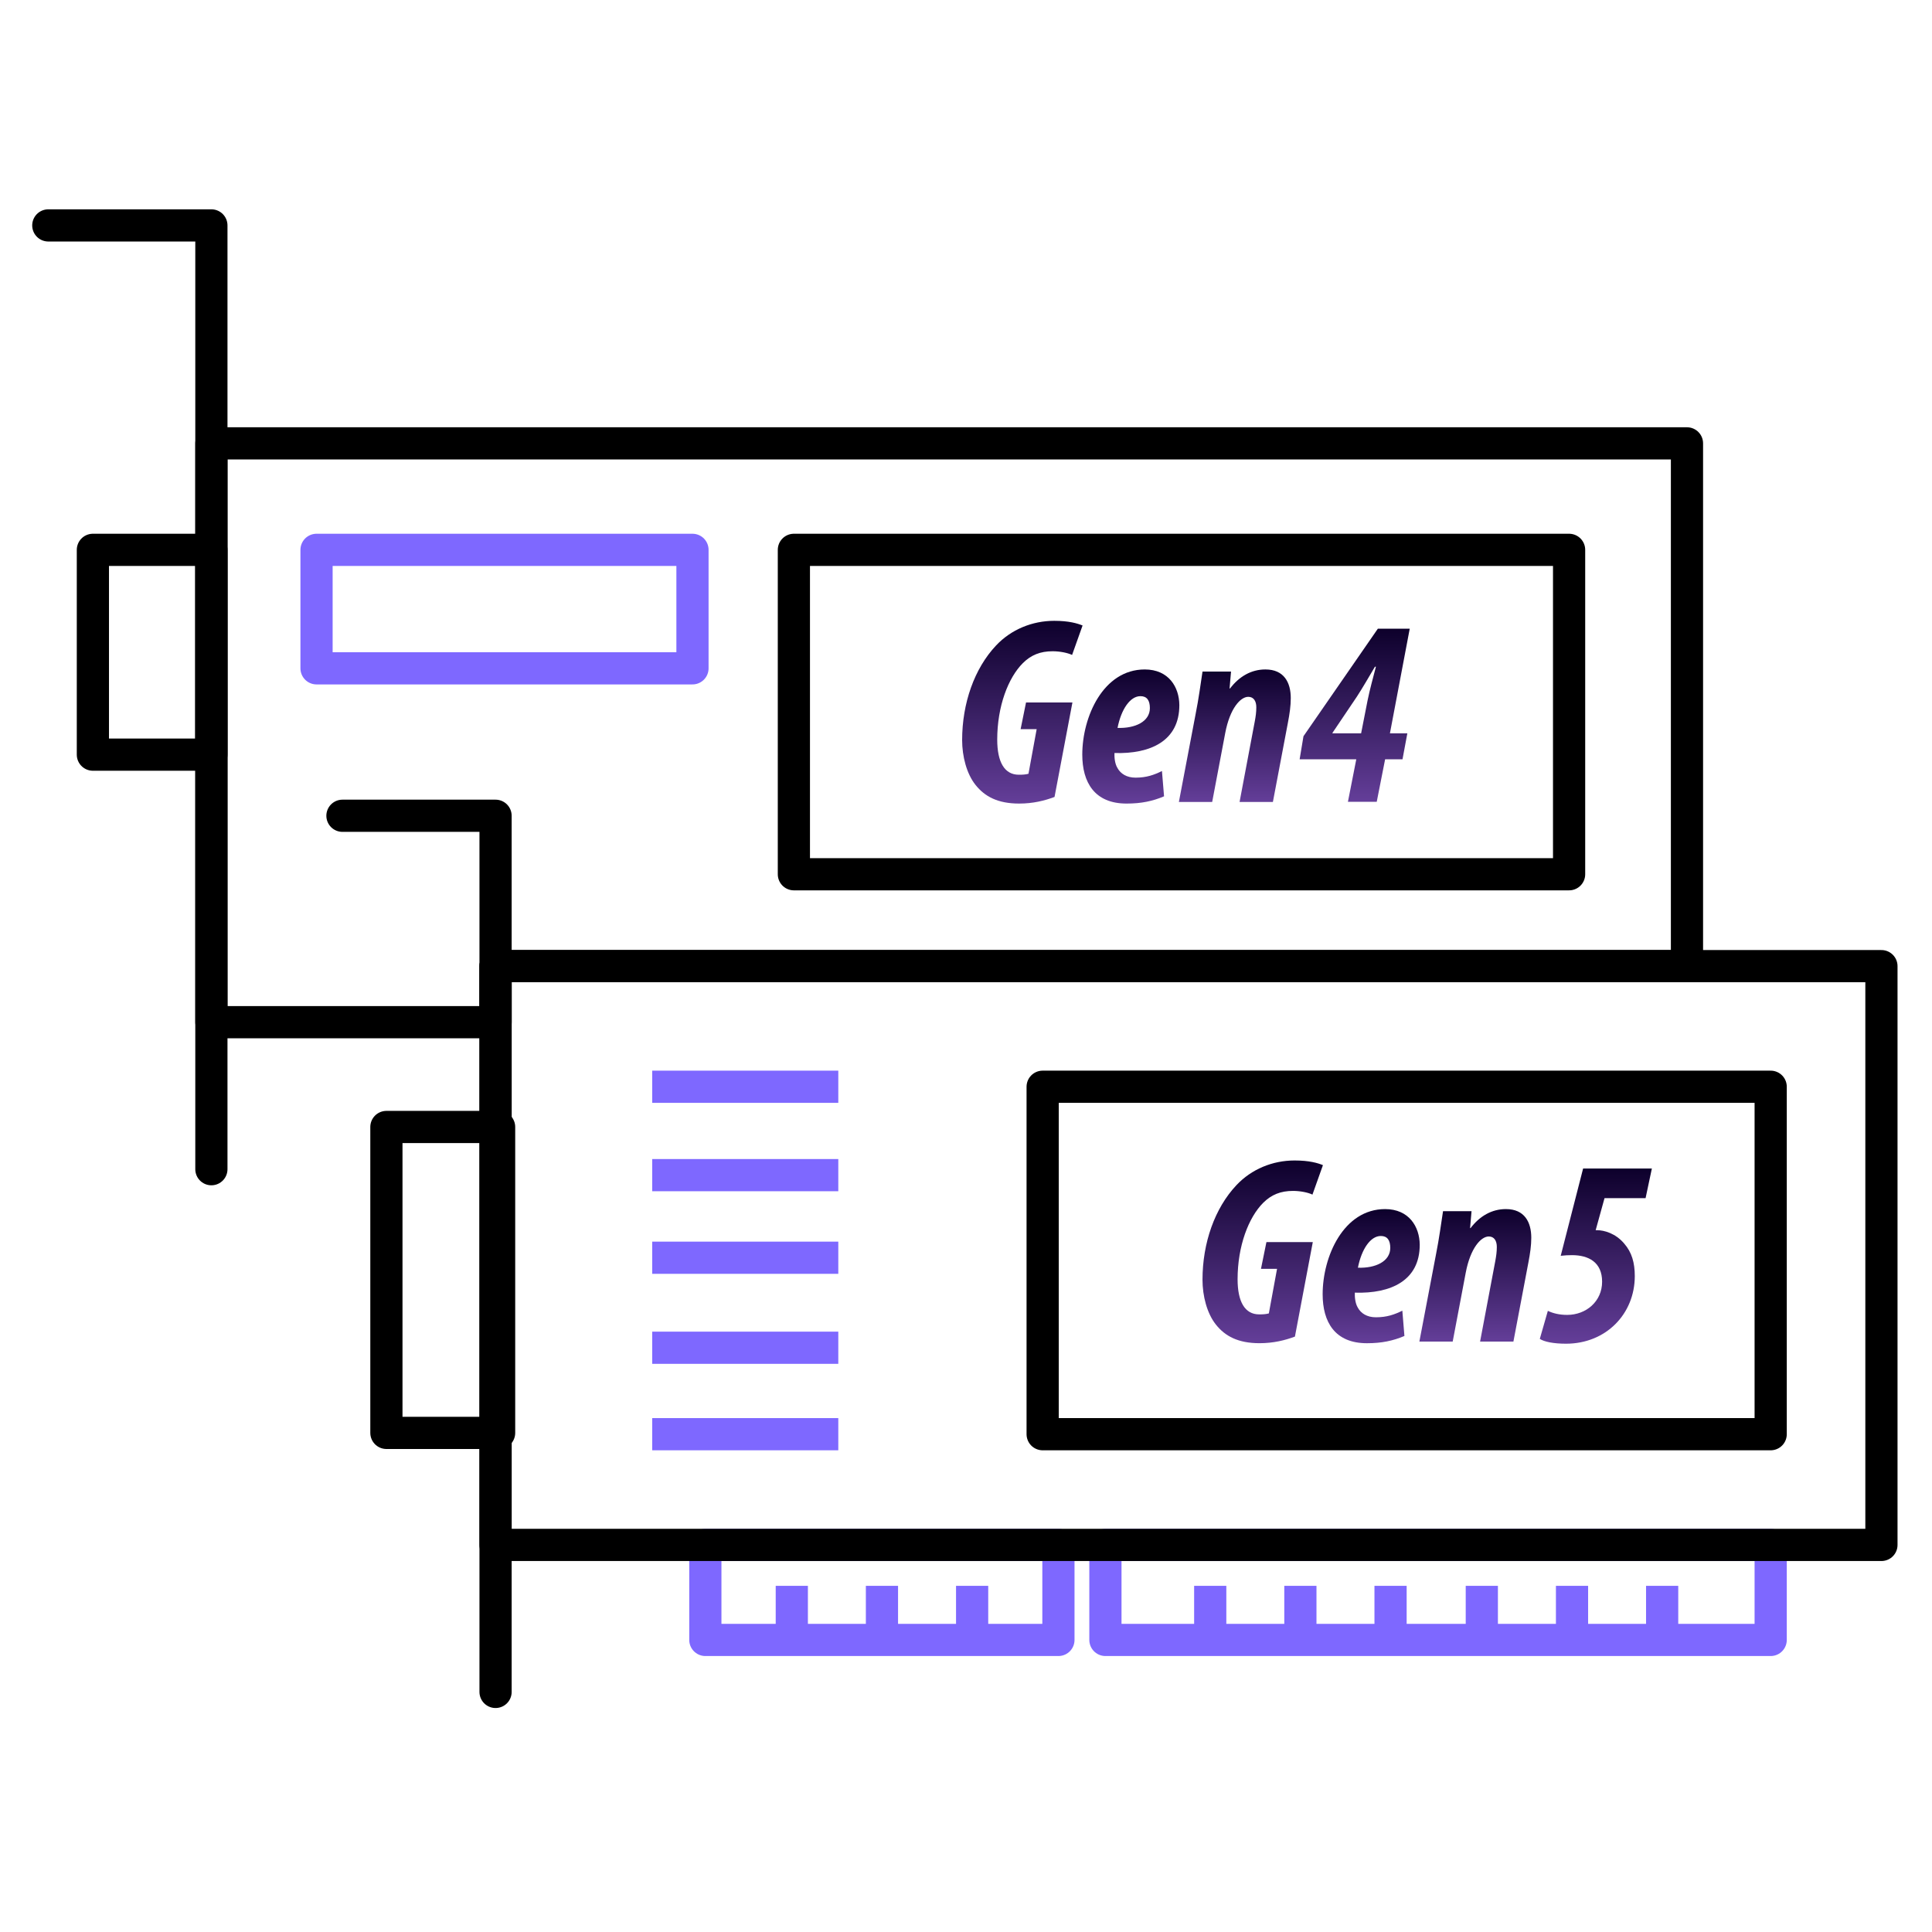
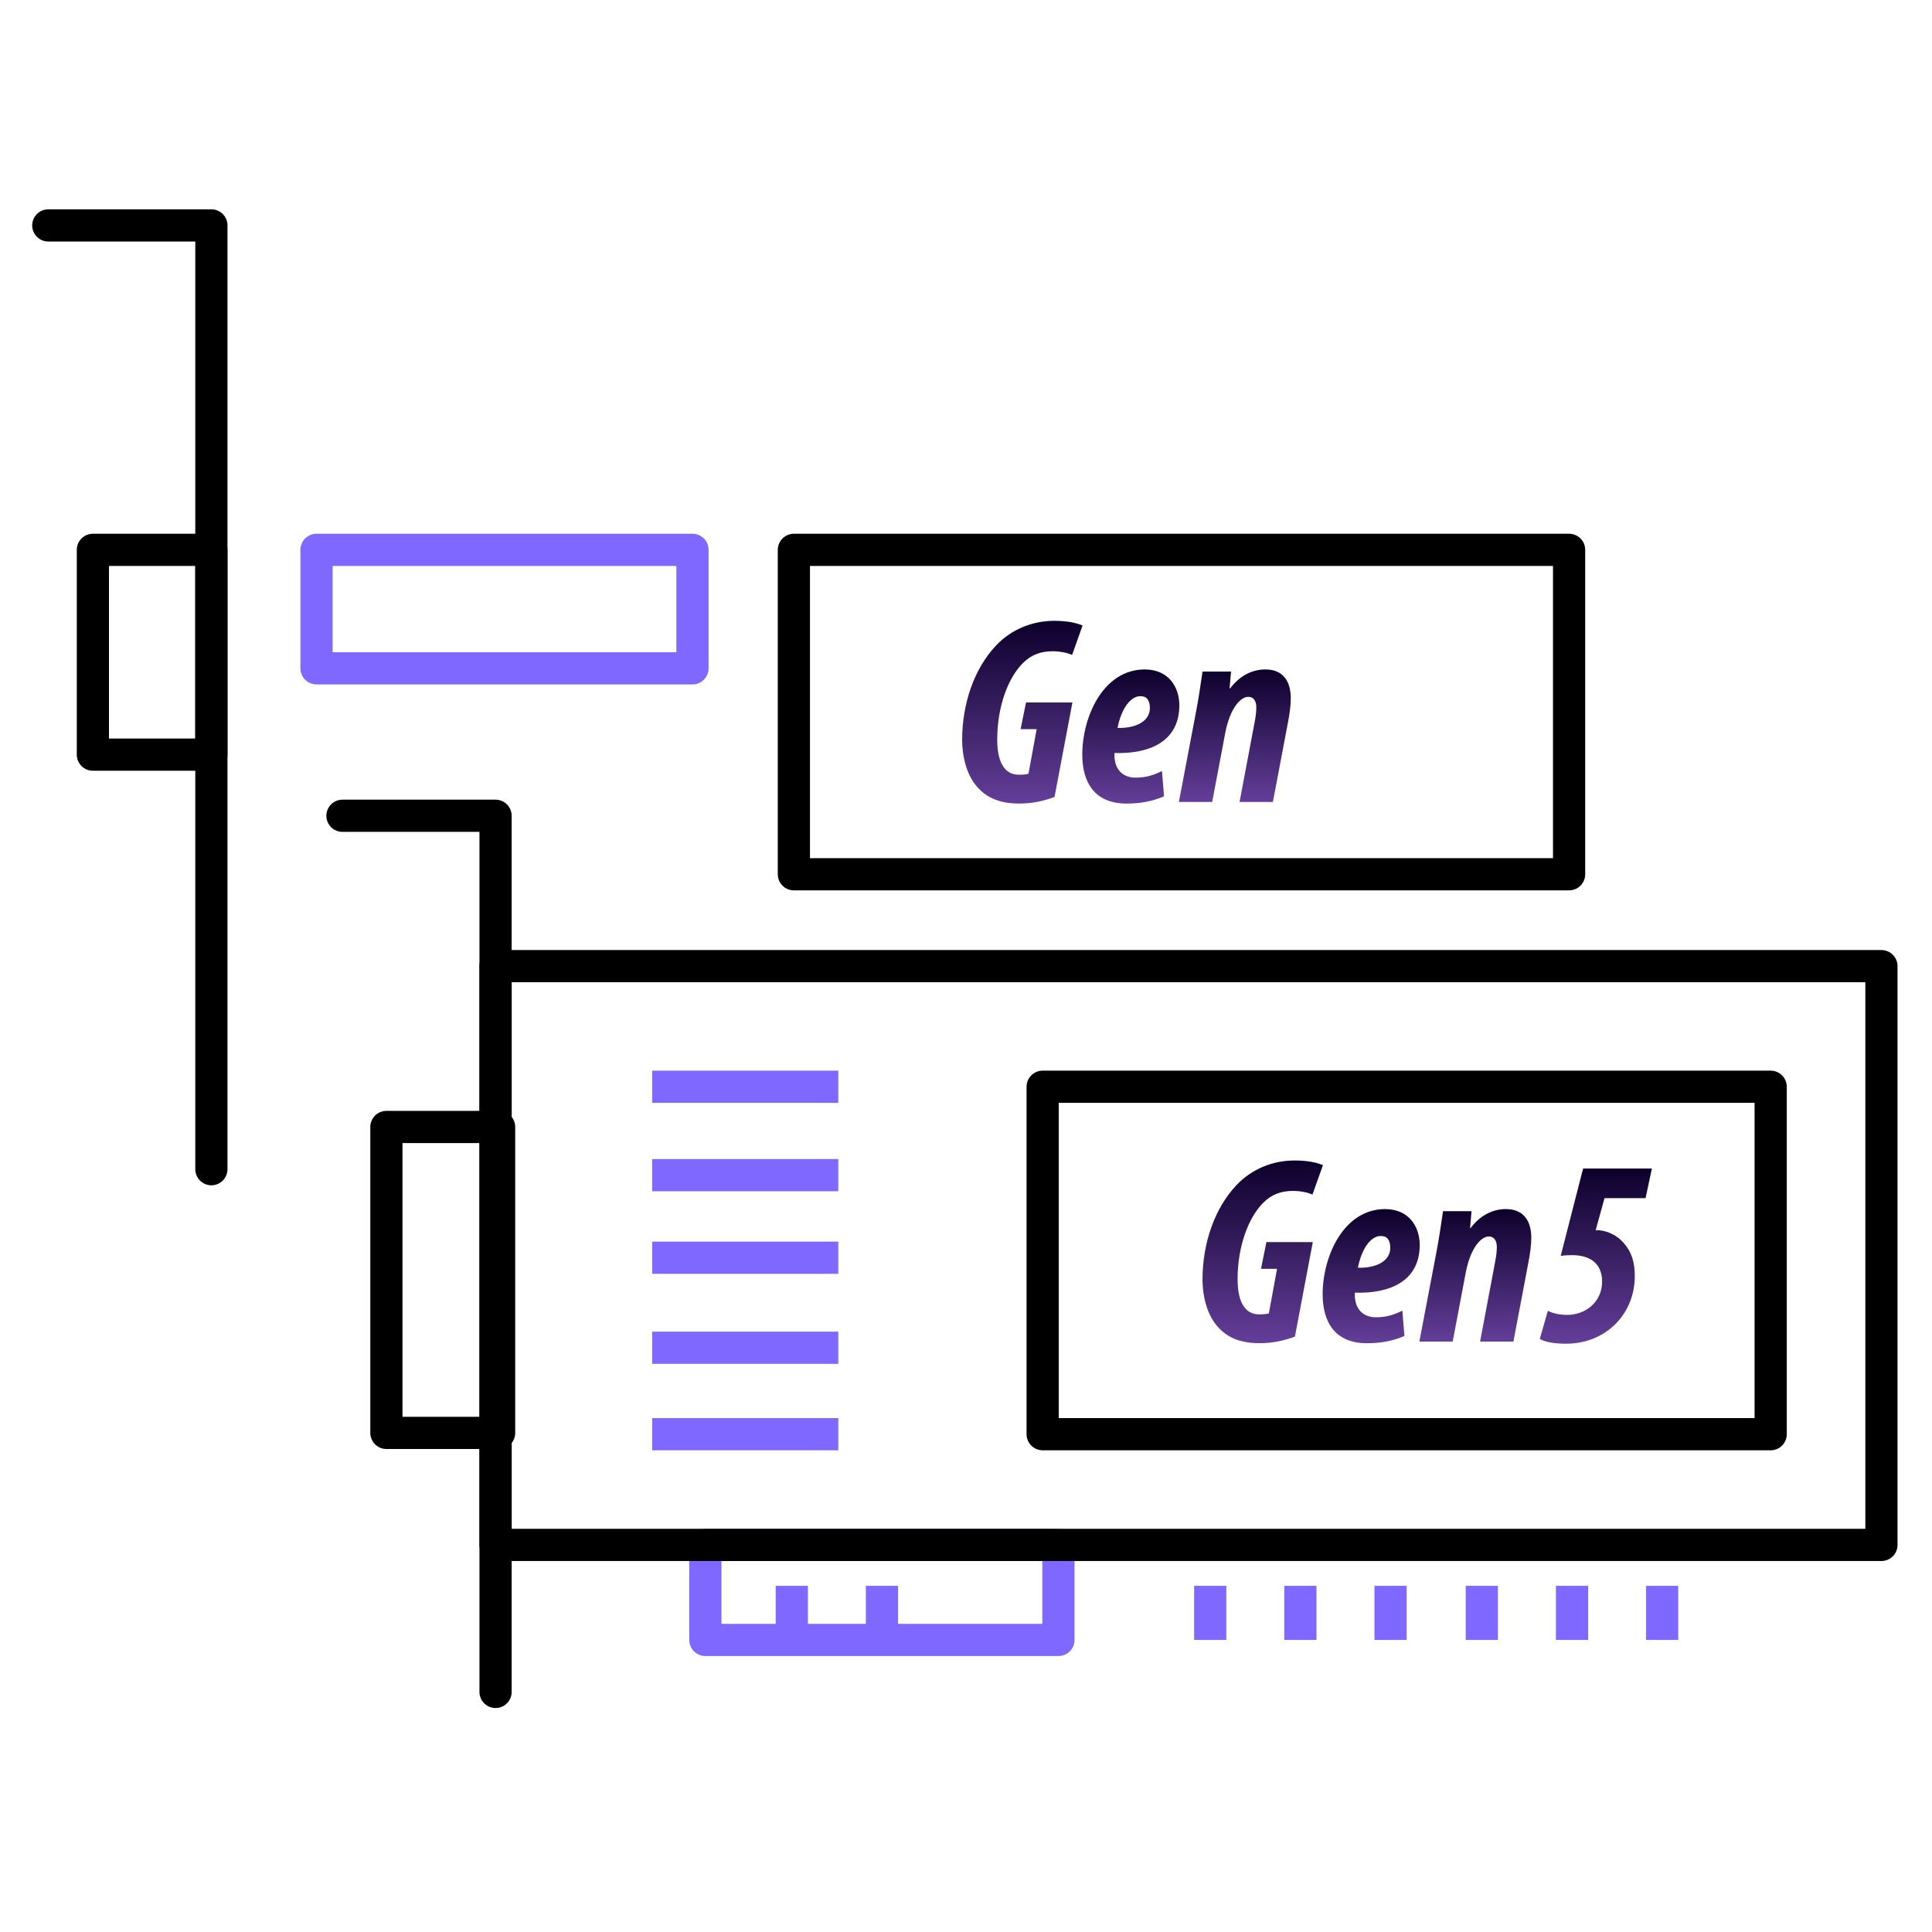
<svg xmlns="http://www.w3.org/2000/svg" width="80" height="80" viewBox="0 0 80 80" fill="none">
  <path d="M52.213 52.539H52.88L52.54 54.386C52.413 54.419 52.3 54.426 52.14 54.426C51.546 54.426 51.246 53.899 51.246 52.973C51.246 51.593 51.7 50.413 52.306 49.806C52.646 49.466 53.033 49.313 53.54 49.313C53.846 49.313 54.166 49.379 54.346 49.466L54.78 48.246C54.566 48.159 54.22 48.053 53.606 48.053C52.693 48.053 51.82 48.413 51.2 49.073C50.3 50.026 49.793 51.466 49.793 52.993C49.793 53.666 49.98 54.386 50.346 54.846C50.726 55.326 51.266 55.619 52.153 55.619C52.733 55.619 53.206 55.499 53.62 55.346L54.36 51.433H52.44L52.213 52.546V52.539Z" fill="url(#paint0_linear_10070_3129)" />
  <path d="M58.788 51.54C58.781 50.8 58.348 50.066 57.354 50.066C55.634 50.066 54.768 52.026 54.768 53.593C54.768 54.74 55.274 55.62 56.601 55.62C57.214 55.62 57.681 55.52 58.154 55.32L58.068 54.273C57.741 54.433 57.428 54.546 56.974 54.546C56.601 54.546 56.354 54.38 56.228 54.153C56.108 53.96 56.094 53.68 56.101 53.526C57.601 53.573 58.788 53.02 58.788 51.546V51.54ZM57.181 51.18C57.448 51.18 57.568 51.36 57.568 51.673C57.568 52.233 56.954 52.52 56.228 52.493C56.381 51.713 56.754 51.18 57.174 51.18H57.181Z" fill="url(#paint1_linear_10070_3129)" />
  <path d="M62.353 50.066C61.773 50.066 61.273 50.353 60.893 50.853H60.873L60.933 50.153H59.753C59.673 50.666 59.593 51.28 59.467 51.913L58.773 55.553H60.153L60.693 52.7C60.887 51.673 61.327 51.2 61.647 51.2C61.873 51.2 61.98 51.38 61.98 51.633C61.98 51.84 61.953 52.013 61.92 52.2L61.287 55.553H62.667L63.287 52.28C63.36 51.9 63.407 51.573 63.407 51.253C63.407 50.606 63.127 50.066 62.36 50.066H62.353Z" fill="url(#paint2_linear_10070_3129)" />
  <path d="M68.14 49.613L68.4 48.387H65.553L64.626 52C64.806 51.98 64.926 51.973 65.093 51.973C65.773 51.973 66.34 52.26 66.34 53.073C66.34 53.887 65.68 54.447 64.893 54.447C64.566 54.447 64.306 54.38 64.093 54.28L63.76 55.44C63.94 55.56 64.326 55.64 64.846 55.64C66.5 55.64 67.693 54.407 67.693 52.84C67.693 52.28 67.566 51.853 67.26 51.5C66.9 51.067 66.42 50.94 66.133 50.94C66.113 50.94 66.093 50.94 66.073 50.94L66.44 49.613H68.133H68.14Z" fill="url(#paint3_linear_10070_3129)" />
  <path d="M42.26 30.194H42.926L42.587 32.04C42.46 32.074 42.346 32.08 42.187 32.08C41.593 32.08 41.293 31.554 41.293 30.627C41.293 29.247 41.746 28.067 42.353 27.46C42.693 27.12 43.08 26.967 43.587 26.967C43.893 26.967 44.213 27.034 44.393 27.12L44.827 25.9C44.613 25.814 44.267 25.707 43.653 25.707C42.74 25.707 41.867 26.067 41.246 26.727C40.346 27.68 39.84 29.12 39.84 30.647C39.84 31.32 40.026 32.04 40.393 32.5C40.773 32.98 41.313 33.274 42.2 33.274C42.78 33.274 43.253 33.154 43.666 33L44.407 29.087H42.486L42.26 30.2V30.194Z" fill="url(#paint4_linear_10070_3129)" />
  <path d="M48.834 29.194C48.828 28.454 48.395 27.721 47.401 27.721C45.681 27.721 44.815 29.681 44.815 31.247C44.815 32.394 45.321 33.274 46.648 33.274C47.261 33.274 47.728 33.174 48.201 32.974L48.114 31.927C47.788 32.087 47.474 32.201 47.021 32.201C46.648 32.201 46.401 32.034 46.275 31.807C46.154 31.614 46.141 31.334 46.148 31.181C47.648 31.227 48.834 30.674 48.834 29.201V29.194ZM47.228 28.827C47.495 28.827 47.614 29.007 47.614 29.321C47.614 29.881 47.001 30.167 46.275 30.141C46.428 29.361 46.801 28.827 47.221 28.827H47.228Z" fill="url(#paint5_linear_10070_3129)" />
  <path d="M52.394 27.721C51.815 27.721 51.315 28.007 50.934 28.507H50.914L50.974 27.807H49.794C49.715 28.321 49.635 28.934 49.508 29.567L48.815 33.207H50.194L50.734 30.354C50.928 29.327 51.368 28.854 51.688 28.854C51.914 28.854 52.021 29.034 52.021 29.287C52.021 29.494 51.995 29.667 51.961 29.854L51.328 33.207H52.708L53.328 29.934C53.401 29.554 53.448 29.227 53.448 28.907C53.448 28.261 53.168 27.721 52.401 27.721H52.394Z" fill="url(#paint6_linear_10070_3129)" />
-   <path d="M58.374 26.033H57.054L53.974 30.486L53.815 31.44H56.161L55.815 33.2H57.008L57.355 31.44H58.075L58.275 30.366H57.554L58.374 26.033ZM56.628 29.006L56.361 30.366H55.175V30.346L56.181 28.853C56.421 28.486 56.648 28.087 56.934 27.607H56.974C56.855 28.067 56.721 28.547 56.628 29.006Z" fill="url(#paint7_linear_10070_3129)" />
  <path d="M2 9.334H8.753V48.414" stroke="black" stroke-width="1.333" stroke-linecap="round" stroke-linejoin="round" />
  <path d="M28.674 27.674V22.768H13.107V27.674H28.674Z" stroke="#7E68FF" stroke-width="1.333" stroke-linecap="round" stroke-linejoin="round" />
  <path d="M8.752 22.768H3.846V31.248H8.752V22.768Z" stroke="black" stroke-width="1.333" stroke-linecap="round" stroke-linejoin="round" />
-   <path d="M69.854 18.359V40.006H20.521V42.326H8.754V18.359H69.854Z" stroke="black" stroke-width="1.333" stroke-linecap="round" stroke-linejoin="round" />
  <path d="M64.973 22.768H32.873V36.201H64.973V22.768Z" stroke="black" stroke-width="1.333" stroke-linecap="round" stroke-linejoin="round" />
  <path d="M14.18 33.779H20.52V70.059" stroke="black" stroke-width="1.333" stroke-linecap="round" stroke-linejoin="round" />
  <path d="M20.667 46.666H16V59.333H20.667V46.666Z" stroke="black" stroke-width="1.333" stroke-linecap="round" stroke-linejoin="round" />
  <path d="M43.827 63.973H29.207V67.906H43.827V63.973Z" stroke="#7E68FF" stroke-width="1.333" stroke-linecap="round" stroke-linejoin="round" />
-   <path d="M73.32 63.973H45.773V67.906H73.32V63.973Z" stroke="#7E68FF" stroke-width="1.333" stroke-linecap="round" stroke-linejoin="round" />
  <path d="M77.906 40.006H20.52V63.972H77.906V40.006Z" stroke="black" stroke-width="1.333" stroke-linecap="round" stroke-linejoin="round" />
  <path d="M73.32 45H43.174V59.387H73.32V45Z" stroke="black" stroke-width="1.333" stroke-linecap="round" stroke-linejoin="round" />
  <path d="M27.006 45H34.712" stroke="#7E68FF" stroke-width="1.333" stroke-miterlimit="10" />
  <path d="M27.006 48.66H34.712" stroke="#7E68FF" stroke-width="1.333" stroke-miterlimit="10" />
  <path d="M27.006 52.08H34.712" stroke="#7E68FF" stroke-width="1.333" stroke-miterlimit="10" />
  <path d="M27.006 55.807H34.712" stroke="#7E68FF" stroke-width="1.333" stroke-miterlimit="10" />
  <path d="M27.006 59.387H34.712" stroke="#7E68FF" stroke-width="1.333" stroke-miterlimit="10" />
  <path d="M32.787 65.666V67.906" stroke="#7E68FF" stroke-width="1.333" />
  <path d="M36.52 65.666V67.906" stroke="#7E68FF" stroke-width="1.333" />
-   <path d="M40.254 65.666V67.906" stroke="#7E68FF" stroke-width="1.333" />
  <path d="M50.113 65.666V67.906" stroke="#7E68FF" stroke-width="1.333" />
  <path d="M53.846 65.666V67.906" stroke="#7E68FF" stroke-width="1.333" />
  <path d="M57.58 65.666V67.906" stroke="#7E68FF" stroke-width="1.333" />
  <path d="M61.359 65.666V67.906" stroke="#7E68FF" stroke-width="1.333" />
  <path d="M65.094 65.666V67.906" stroke="#7E68FF" stroke-width="1.333" />
  <path d="M68.826 65.666V67.906" stroke="#7E68FF" stroke-width="1.333" />
  <defs>
    <linearGradient id="paint0_linear_10070_3129" x1="52.286" y1="48.053" x2="52.286" y2="55.619" gradientUnits="userSpaceOnUse">
      <stop stop-color="#0D002B" />
      <stop offset="1" stop-color="#643E99" />
    </linearGradient>
    <linearGradient id="paint1_linear_10070_3129" x1="56.778" y1="50.066" x2="56.778" y2="55.62" gradientUnits="userSpaceOnUse">
      <stop stop-color="#0D002B" />
      <stop offset="1" stop-color="#643E99" />
    </linearGradient>
    <linearGradient id="paint2_linear_10070_3129" x1="61.09" y1="50.066" x2="61.09" y2="55.553" gradientUnits="userSpaceOnUse">
      <stop stop-color="#0D002B" />
      <stop offset="1" stop-color="#643E99" />
    </linearGradient>
    <linearGradient id="paint3_linear_10070_3129" x1="66.08" y1="48.387" x2="66.08" y2="55.64" gradientUnits="userSpaceOnUse">
      <stop stop-color="#0D002B" />
      <stop offset="1" stop-color="#643E99" />
    </linearGradient>
    <linearGradient id="paint4_linear_10070_3129" x1="42.333" y1="25.707" x2="42.333" y2="33.274" gradientUnits="userSpaceOnUse">
      <stop stop-color="#0D002B" />
      <stop offset="1" stop-color="#643E99" />
    </linearGradient>
    <linearGradient id="paint5_linear_10070_3129" x1="46.825" y1="27.721" x2="46.825" y2="33.274" gradientUnits="userSpaceOnUse">
      <stop stop-color="#0D002B" />
      <stop offset="1" stop-color="#643E99" />
    </linearGradient>
    <linearGradient id="paint6_linear_10070_3129" x1="51.131" y1="27.721" x2="51.131" y2="33.207" gradientUnits="userSpaceOnUse">
      <stop stop-color="#0D002B" />
      <stop offset="1" stop-color="#643E99" />
    </linearGradient>
    <linearGradient id="paint7_linear_10070_3129" x1="56.094" y1="26.033" x2="56.094" y2="33.2" gradientUnits="userSpaceOnUse">
      <stop stop-color="#0D002B" />
      <stop offset="1" stop-color="#643E99" />
    </linearGradient>
  </defs>
</svg>